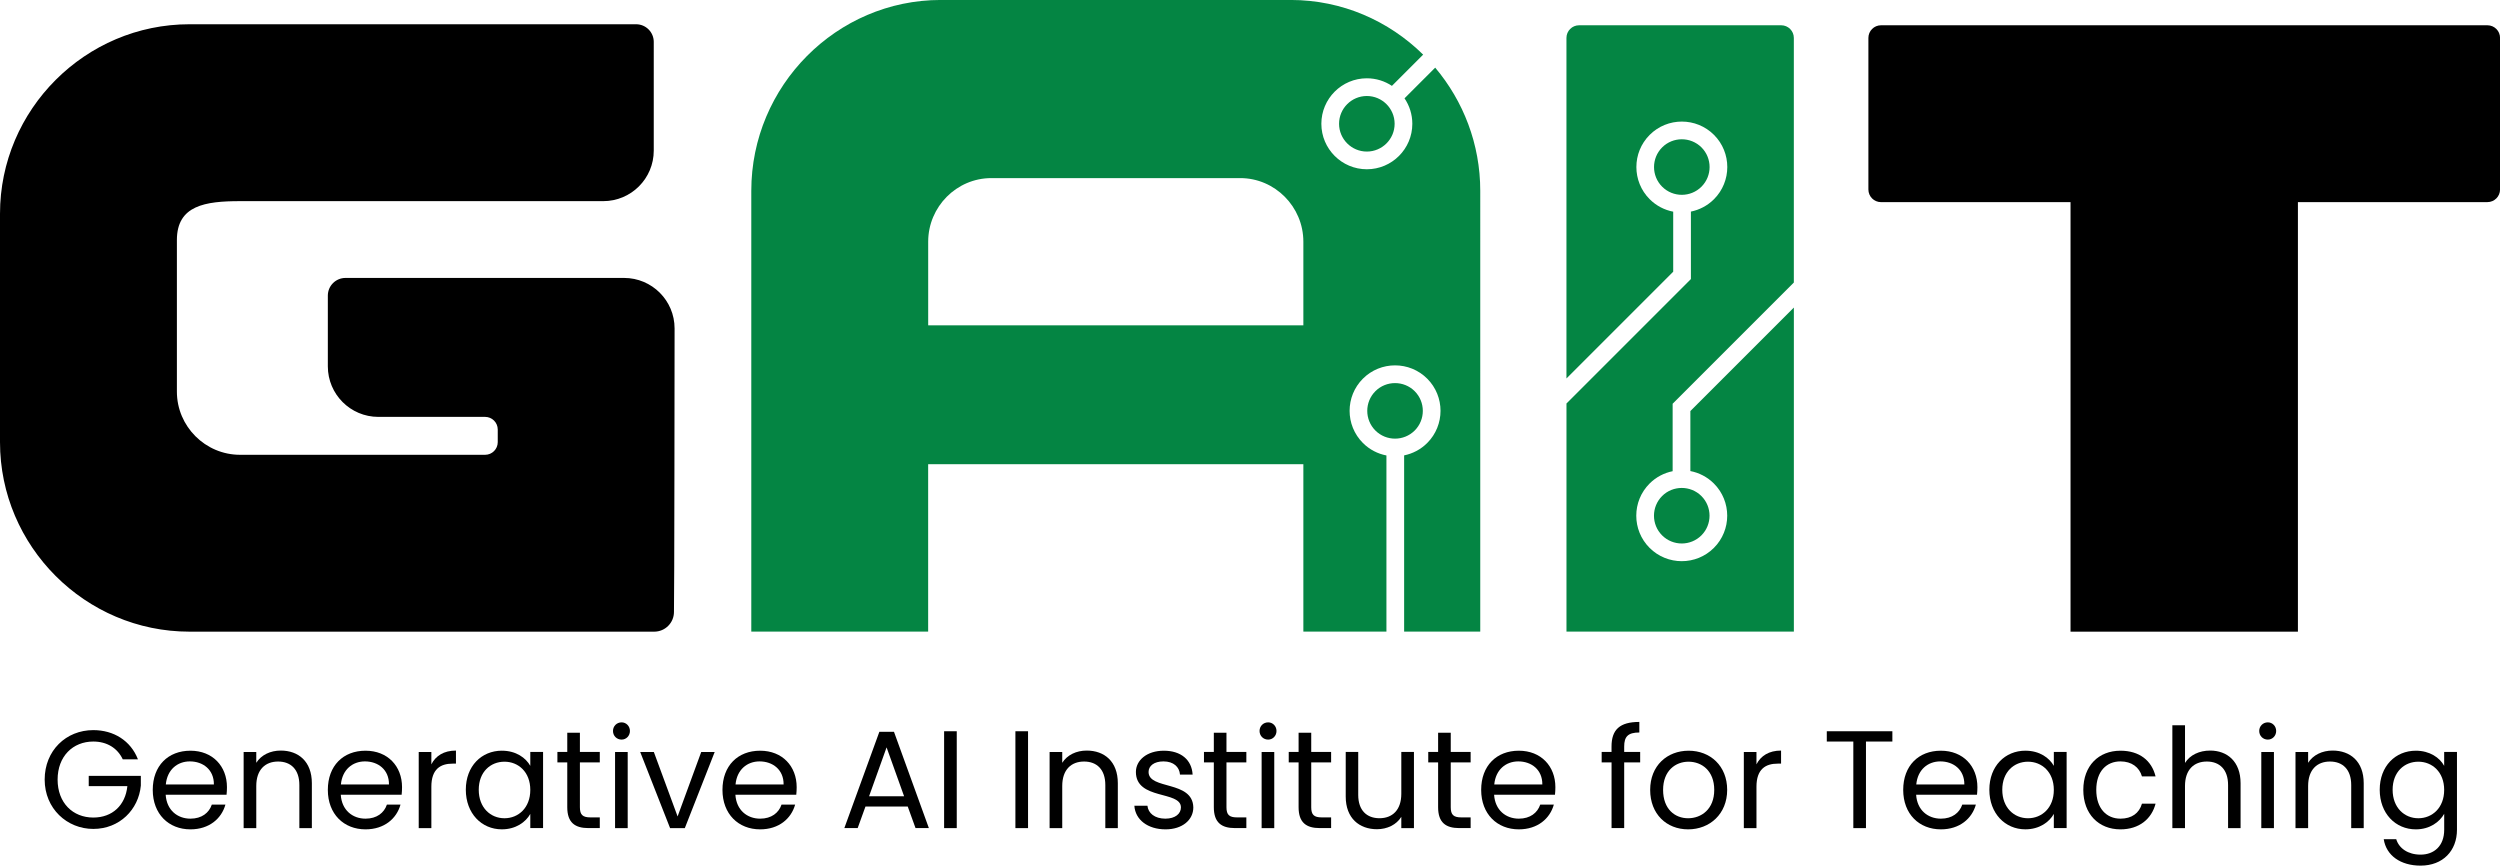
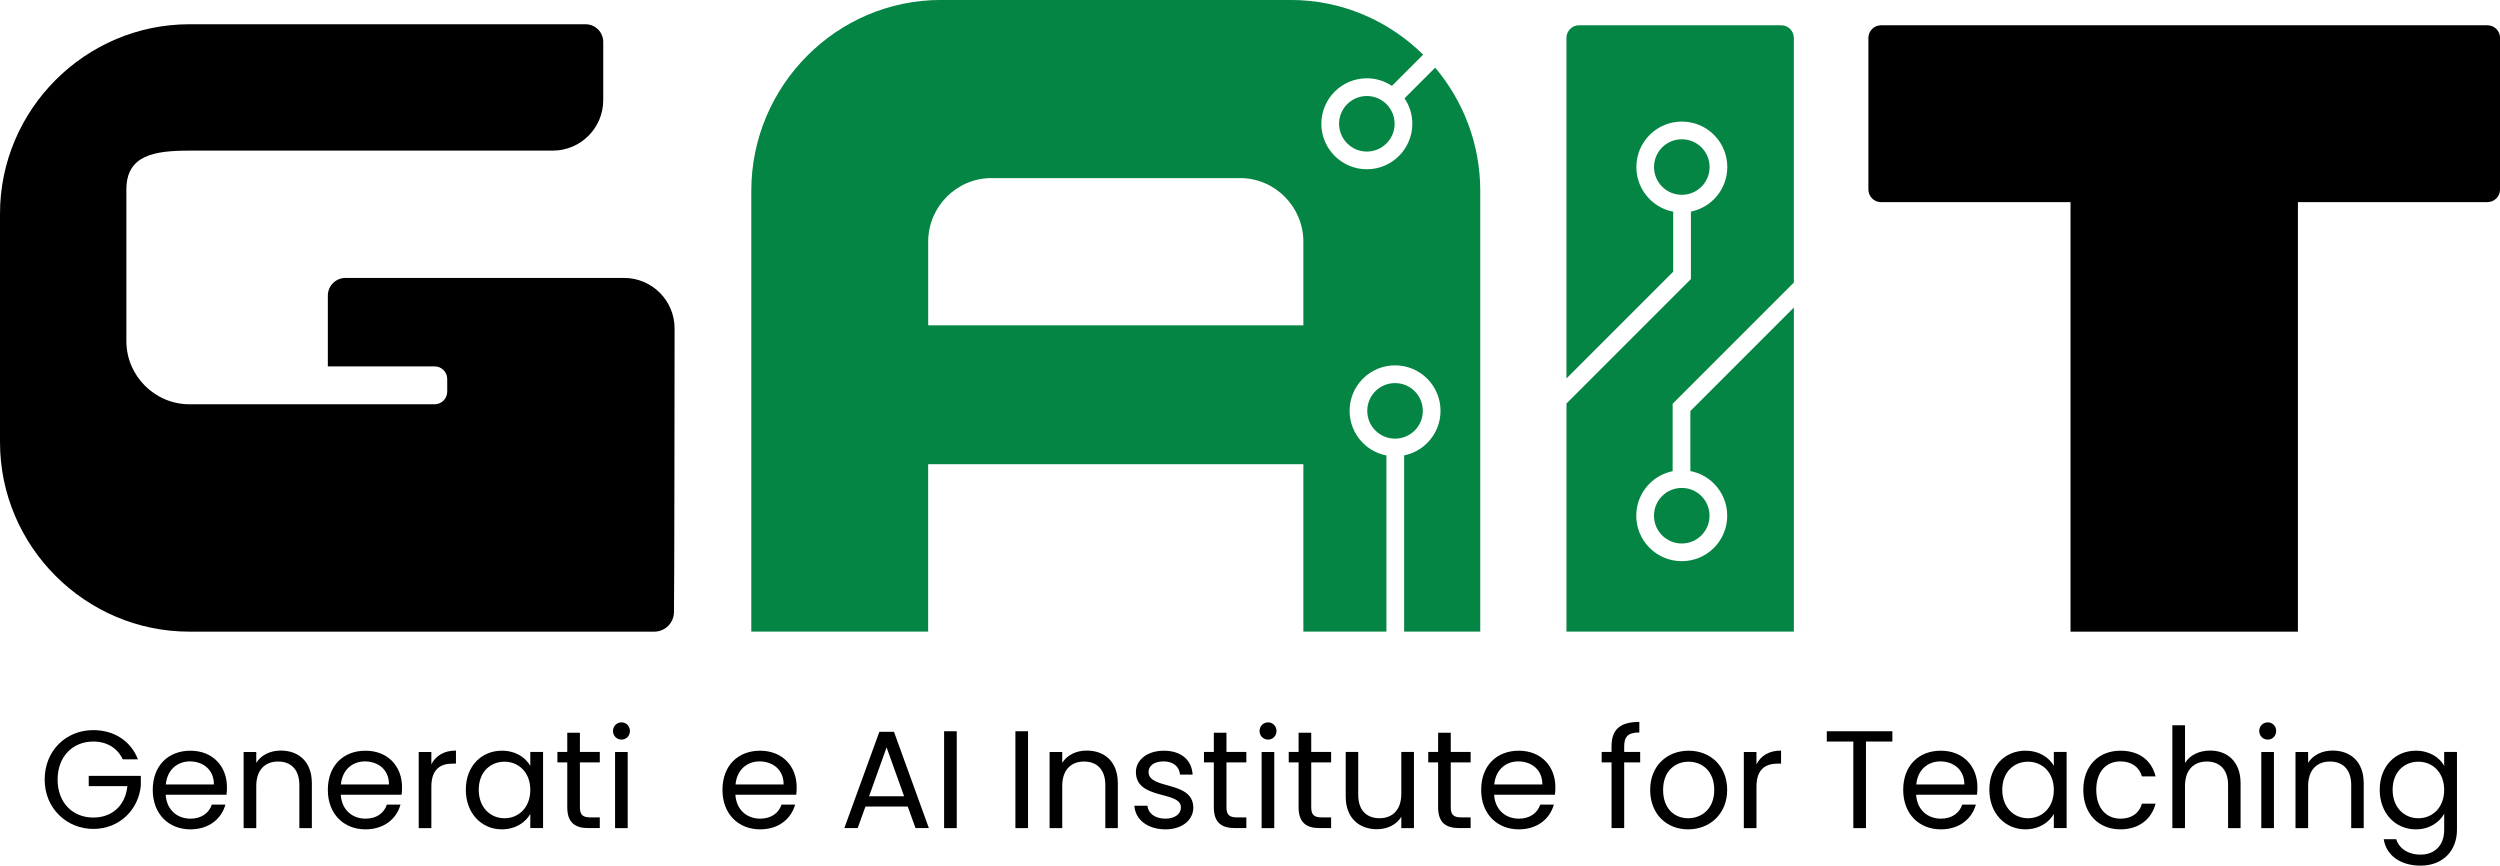
<svg xmlns="http://www.w3.org/2000/svg" id="Layer_1" viewBox="0 0 927.83 321.26">
  <defs>
    <style>.cls-1{fill:#048543;}</style>
  </defs>
  <path d="M51.18,281.81h-5.62c-1.96-4.18-5.88-6.6-10.93-6.6-7.58,0-13.25,5.47-13.25,14.13s5.67,14.08,13.25,14.08c7.07,0,11.91-4.54,12.64-11.66h-14.34v-3.82h19.34v3.61c-.83,8.92-7.89,16.09-17.64,16.09s-18.05-7.53-18.05-18.31,7.94-18.36,18.05-18.36c7.58,0,13.87,3.92,16.56,10.83Z" />
  <path d="M70.67,307.8c-8.05,0-13.98-5.67-13.98-14.65s5.72-14.54,13.98-14.54,13.56,5.78,13.56,13.51c0,1.03-.05,1.86-.15,2.84h-22.59c.36,5.72,4.38,8.87,9.18,8.87,4.23,0,6.91-2.17,7.94-5.21h5.05c-1.44,5.16-5.98,9.18-13,9.18ZM61.54,291.14h17.84c.05-5.52-4.07-8.56-8.92-8.56-4.59,0-8.41,3.04-8.92,8.56Z" />
  <path d="M111.1,291.35c0-5.78-3.15-8.72-7.89-8.72s-8.1,2.99-8.1,9.08v15.63h-4.69v-28.26h4.69v4.02c1.86-2.94,5.26-4.54,9.08-4.54,6.55,0,11.55,4.02,11.55,12.12v16.66h-4.64v-15.99Z" />
  <path d="M135.65,307.8c-8.05,0-13.98-5.67-13.98-14.65s5.72-14.54,13.98-14.54,13.56,5.78,13.56,13.51c0,1.03-.05,1.86-.15,2.84h-22.59c.36,5.72,4.38,8.87,9.18,8.87,4.23,0,6.91-2.17,7.94-5.21h5.05c-1.44,5.16-5.98,9.18-13,9.18ZM126.52,291.14h17.84c.05-5.52-4.07-8.56-8.92-8.56-4.59,0-8.41,3.04-8.92,8.56Z" />
  <path d="M160.09,307.34h-4.69v-28.26h4.69v4.59c1.6-3.15,4.64-5.11,9.13-5.11v4.85h-1.24c-4.49,0-7.89,2.01-7.89,8.56v15.37Z" />
  <path d="M186.29,278.61c5.26,0,8.87,2.68,10.52,5.62v-5.16h4.74v28.26h-4.74v-5.26c-1.7,3.04-5.36,5.72-10.57,5.72-7.53,0-13.36-5.93-13.36-14.7s5.83-14.49,13.41-14.49ZM187.22,282.69c-5.16,0-9.54,3.76-9.54,10.42s4.38,10.57,9.54,10.57,9.59-3.87,9.59-10.52-4.44-10.47-9.59-10.47Z" />
  <path d="M210.53,282.94h-3.66v-3.87h3.66v-7.12h4.69v7.12h7.38v3.87h-7.38v16.66c0,2.79,1.03,3.76,3.92,3.76h3.46v3.97h-4.23c-5,0-7.84-2.06-7.84-7.74v-16.66Z" />
  <path d="M227.5,271.29c0-1.8,1.39-3.2,3.2-3.2,1.7,0,3.09,1.39,3.09,3.2s-1.39,3.2-3.09,3.2c-1.8,0-3.2-1.39-3.2-3.2ZM228.27,279.08h4.69v28.26h-4.69v-28.26Z" />
-   <path d="M242.66,279.08l8.82,23.93,8.77-23.93h5l-11.09,28.26h-5.47l-11.09-28.26h5.05Z" />
  <path d="M282.11,307.8c-8.05,0-13.98-5.67-13.98-14.65s5.72-14.54,13.98-14.54,13.56,5.78,13.56,13.51c0,1.03-.05,1.86-.15,2.84h-22.59c.36,5.72,4.38,8.87,9.18,8.87,4.23,0,6.91-2.17,7.94-5.21h5.05c-1.44,5.16-5.98,9.18-13,9.18ZM272.98,291.14h17.84c.05-5.52-4.07-8.56-8.92-8.56-4.59,0-8.41,3.04-8.92,8.56Z" />
  <path d="M336.88,299.34h-15.68l-2.89,7.99h-4.95l13-35.74h5.42l12.95,35.74h-4.95l-2.89-7.99ZM329.04,277.37l-6.5,18.15h13l-6.5-18.15Z" />
  <path d="M350.39,271.39h4.69v35.95h-4.69v-35.95Z" />
  <path d="M376.85,271.39h4.69v35.95h-4.69v-35.95Z" />
  <path d="M410.22,291.35c0-5.78-3.15-8.72-7.89-8.72s-8.1,2.99-8.1,9.08v15.63h-4.69v-28.26h4.69v4.02c1.86-2.94,5.26-4.54,9.08-4.54,6.55,0,11.55,4.02,11.55,12.12v16.66h-4.64v-15.99Z" />
  <path d="M432.55,307.8c-6.6,0-11.24-3.61-11.55-8.77h4.85c.26,2.73,2.68,4.8,6.65,4.8,3.71,0,5.78-1.86,5.78-4.18,0-6.29-16.71-2.63-16.71-13.15,0-4.33,4.07-7.89,10.37-7.89s10.37,3.35,10.68,8.87h-4.69c-.21-2.84-2.37-4.9-6.14-4.9-3.46,0-5.52,1.65-5.52,3.92,0,6.7,16.4,3.04,16.61,13.15,0,4.64-4.07,8.15-10.31,8.15Z" />
  <path d="M450.49,282.94h-3.66v-3.87h3.66v-7.12h4.69v7.12h7.38v3.87h-7.38v16.66c0,2.79,1.03,3.76,3.92,3.76h3.46v3.97h-4.23c-5,0-7.84-2.06-7.84-7.74v-16.66Z" />
  <path d="M467.46,271.29c0-1.8,1.39-3.2,3.2-3.2,1.7,0,3.09,1.39,3.09,3.2s-1.39,3.2-3.09,3.2c-1.8,0-3.2-1.39-3.2-3.2ZM468.23,279.08h4.69v28.26h-4.69v-28.26Z" />
  <path d="M481.95,282.94h-3.66v-3.87h3.66v-7.12h4.69v7.12h7.38v3.87h-7.38v16.66c0,2.79,1.03,3.76,3.92,3.76h3.46v3.97h-4.23c-5,0-7.84-2.06-7.84-7.74v-16.66Z" />
  <path d="M524.76,307.34h-4.69v-4.18c-1.81,2.94-5.26,4.59-9.03,4.59-6.5,0-11.6-4.02-11.6-12.12v-16.56h4.64v15.94c0,5.72,3.15,8.66,7.89,8.66s8.1-2.99,8.1-9.08v-15.52h4.69v28.26Z" />
  <path d="M533.73,282.94h-3.66v-3.87h3.66v-7.12h4.69v7.12h7.38v3.87h-7.38v16.66c0,2.79,1.03,3.76,3.92,3.76h3.46v3.97h-4.23c-5,0-7.84-2.06-7.84-7.74v-16.66Z" />
  <path d="M563.69,307.8c-8.04,0-13.98-5.67-13.98-14.65s5.72-14.54,13.98-14.54,13.56,5.78,13.56,13.51c0,1.03-.05,1.86-.15,2.84h-22.59c.36,5.72,4.38,8.87,9.18,8.87,4.23,0,6.91-2.17,7.94-5.21h5.05c-1.44,5.16-5.98,9.18-13,9.18ZM554.57,291.14h17.84c.05-5.52-4.08-8.56-8.92-8.56-4.59,0-8.41,3.04-8.92,8.56Z" />
  <path d="M598.09,282.94h-3.66v-3.87h3.66v-2.01c0-6.29,3.09-9.13,10.32-9.13v3.92c-4.23,0-5.62,1.55-5.62,5.21v2.01h5.93v3.87h-5.93v24.39h-4.69v-24.39Z" />
  <path d="M626.51,307.8c-7.99,0-14.08-5.67-14.08-14.65s6.29-14.54,14.29-14.54,14.29,5.62,14.29,14.54-6.45,14.65-14.49,14.65ZM626.51,303.68c4.9,0,9.7-3.35,9.7-10.52s-4.69-10.47-9.54-10.47-9.44,3.35-9.44,10.47,4.38,10.52,9.28,10.52Z" />
  <path d="M651.88,307.34h-4.69v-28.26h4.69v4.59c1.6-3.15,4.64-5.11,9.13-5.11v4.85h-1.24c-4.49,0-7.89,2.01-7.89,8.56v15.37Z" />
  <path d="M677.98,271.39h24.34v3.82h-9.8v32.13h-4.69v-32.13h-9.85v-3.82Z" />
  <path d="M720.32,307.8c-8.04,0-13.98-5.67-13.98-14.65s5.72-14.54,13.98-14.54,13.56,5.78,13.56,13.51c0,1.03-.05,1.86-.15,2.84h-22.59c.36,5.72,4.38,8.87,9.18,8.87,4.23,0,6.91-2.17,7.94-5.21h5.05c-1.44,5.16-5.98,9.18-13,9.18ZM711.19,291.14h17.84c.05-5.52-4.08-8.56-8.92-8.56-4.59,0-8.41,3.04-8.92,8.56Z" />
  <path d="M751.72,278.61c5.26,0,8.87,2.68,10.52,5.62v-5.16h4.75v28.26h-4.75v-5.26c-1.7,3.04-5.36,5.72-10.57,5.72-7.53,0-13.36-5.93-13.36-14.7s5.83-14.49,13.41-14.49ZM752.65,282.69c-5.16,0-9.54,3.76-9.54,10.42s4.38,10.57,9.54,10.57,9.59-3.87,9.59-10.52-4.44-10.47-9.59-10.47Z" />
  <path d="M786.95,278.61c7.01,0,11.6,3.61,13.05,9.54h-5.05c-.98-3.4-3.82-5.57-7.99-5.57-5.16,0-8.97,3.66-8.97,10.57s3.82,10.68,8.97,10.68c4.18,0,6.96-2.01,7.99-5.57h5.05c-1.44,5.62-6.03,9.54-13.05,9.54-8.04,0-13.77-5.67-13.77-14.65s5.72-14.54,13.77-14.54Z" />
  <path d="M806.24,269.17h4.69v13.98c1.86-2.99,5.36-4.59,9.33-4.59,6.29,0,11.29,4.02,11.29,12.12v16.66h-4.64v-15.99c0-5.78-3.15-8.72-7.89-8.72s-8.1,2.99-8.1,9.08v15.63h-4.69v-38.17Z" />
  <path d="M838.47,271.29c0-1.8,1.39-3.2,3.2-3.2,1.7,0,3.09,1.39,3.09,3.2s-1.39,3.2-3.09,3.2c-1.81,0-3.2-1.39-3.2-3.2ZM839.24,279.08h4.69v28.26h-4.69v-28.26Z" />
  <path d="M872.61,291.35c0-5.78-3.15-8.72-7.89-8.72s-8.1,2.99-8.1,9.08v15.63h-4.69v-28.26h4.69v4.02c1.86-2.94,5.26-4.54,9.08-4.54,6.55,0,11.55,4.02,11.55,12.12v16.66h-4.64v-15.99Z" />
  <path d="M896.59,278.61c5.16,0,8.87,2.58,10.52,5.62v-5.16h4.75v28.88c0,7.79-5.21,13.31-13.51,13.31-7.43,0-12.74-3.76-13.67-9.8h4.64c1.03,3.4,4.38,5.72,9.03,5.72,5,0,8.77-3.2,8.77-9.23v-5.93c-1.7,3.04-5.36,5.78-10.52,5.78-7.58,0-13.41-5.93-13.41-14.7s5.83-14.49,13.41-14.49ZM897.52,282.69c-5.16,0-9.54,3.76-9.54,10.42s4.38,10.57,9.54,10.57,9.59-3.87,9.59-10.52-4.44-10.47-9.59-10.47Z" />
  <path class="cls-1" d="M507.28,35.63c-5.69,0-10.31,4.63-10.31,10.31s4.63,10.31,10.31,10.31,10.31-4.63,10.31-10.31-4.63-10.31-10.31-10.31Z" />
  <path class="cls-1" d="M532.64,25.11l-11.38,11.38c1.83,2.7,2.9,5.95,2.9,9.45,0,9.31-7.57,16.88-16.88,16.88s-16.88-7.57-16.88-16.88,7.57-16.88,16.88-16.88c3.44,0,6.64,1.04,9.31,2.81l11.59-11.59c-12.71-12.53-30.07-20.29-49.15-20.29h-129.87c-38.68,0-70.33,31.87-70.33,70.82v163.6h65.64v-62.12h139.25v62.12h30.83v-65.37c-3.2-.61-6.26-2.16-8.73-4.63-6.58-6.58-6.58-17.29,0-23.87,6.58-6.58,17.29-6.58,23.87,0,6.58,6.58,6.58,17.29,0,23.87-2.43,2.43-5.43,3.96-8.57,4.6v65.4h28.25V70.82c0-17.38-6.3-33.35-16.72-45.71ZM483.73,120.73h-139.25v-31.02c0-12.98,10.55-23.61,23.44-23.61h92.36c12.89,0,23.44,10.62,23.44,23.61v31.02Z" />
  <path class="cls-1" d="M525.04,145.19c-2.01-2.01-4.65-3.01-7.3-3.01s-5.28,1-7.29,3.01c-4.02,4.02-4.02,10.57,0,14.59,4.02,4.02,10.56,4.02,14.59,0,4.02-4.02,4.02-10.56,0-14.59Z" />
  <path class="cls-1" d="M616.85,184.1c2.01-2.01,4.66-3.01,7.3-3.01s5.28,1,7.3,3.01c4.02,4.02,4.02,10.57,0,14.59-4.02,4.02-10.57,4.02-14.59,0-4.02-4.02-4.02-10.56,0-14.59Z" />
  <path class="cls-1" d="M631.47,69.29c-4.02,4.02-10.57,4.02-14.59,0-4.02-4.02-4.02-10.56,0-14.59,2.01-2.01,4.65-3.01,7.29-3.01s5.28,1,7.3,3.01c4.02,4.02,4.02,10.57,0,14.59Z" />
  <path class="cls-1" d="M612.21,179.46c-6.58,6.58-6.58,17.29,0,23.87,3.29,3.29,7.61,4.94,11.94,4.94s8.65-1.65,11.94-4.94c6.58-6.58,6.58-17.29,0-23.87-2.48-2.48-5.54-4.02-8.74-4.63v-22.28l38.41-38.41v120.28h-84.39v-84.67l46.18-46.18v-25.04c3.14-.64,6.14-2.17,8.57-4.6,6.58-6.58,6.58-17.29,0-23.87-6.58-6.58-17.29-6.58-23.87,0-6.58,6.58-6.58,17.29,0,23.87,2.48,2.48,5.53,4.02,8.73,4.63v22.28l-39.62,39.62V14.07c0-2.59,2.1-4.69,4.69-4.69h75.01c2.59,0,4.69,2.1,4.69,4.69v90.79l-44.98,44.98v25.04c-3.14.63-6.14,2.16-8.57,4.59Z" />
-   <path d="M250.36,121.9c0-10.36-8.4-18.75-18.75-18.75h-103.38c-3.63,0-6.56,2.94-6.56,6.56v26.26c0,10.36,8.4,18.75,18.75,18.75h39.62c2.59,0,4.69,2.1,4.69,4.69v4.69c0,2.59-2.1,4.69-4.69,4.69h-90.95c-12.89,0-23.44-10.55-23.44-23.44v-56.26c0-12.89,10.55-14.44,23.44-14.44h134.79c10.36,0,18.75-8.4,18.75-18.75V15.56c0-3.63-2.94-6.56-6.56-6.56H70.33C31.65,9,0,40.65,0,79.33v84.77c0,38.68,31.65,70.33,70.33,70.33h172.48c4.04,0,7.32-3.28,7.32-7.32h0c.15-.66.23-105.21.23-105.21Z" />
+   <path d="M250.36,121.9c0-10.36-8.4-18.75-18.75-18.75h-103.38c-3.63,0-6.56,2.94-6.56,6.56v26.26h39.62c2.59,0,4.69,2.1,4.69,4.69v4.69c0,2.59-2.1,4.69-4.69,4.69h-90.95c-12.89,0-23.44-10.55-23.44-23.44v-56.26c0-12.89,10.55-14.44,23.44-14.44h134.79c10.36,0,18.75-8.4,18.75-18.75V15.56c0-3.63-2.94-6.56-6.56-6.56H70.33C31.65,9,0,40.65,0,79.33v84.77c0,38.68,31.65,70.33,70.33,70.33h172.48c4.04,0,7.32-3.28,7.32-7.32h0c.15-.66.23-105.21.23-105.21Z" />
  <path d="M923.15,9.38h-225.04c-2.59,0-4.69,2.1-4.69,4.69v56.26c0,2.59,2.1,4.69,4.69,4.69h70.33v159.41h84.39V75.01h70.33c2.59,0,4.69-2.1,4.69-4.69V14.07c0-2.59-2.1-4.69-4.69-4.69Z" />
</svg>